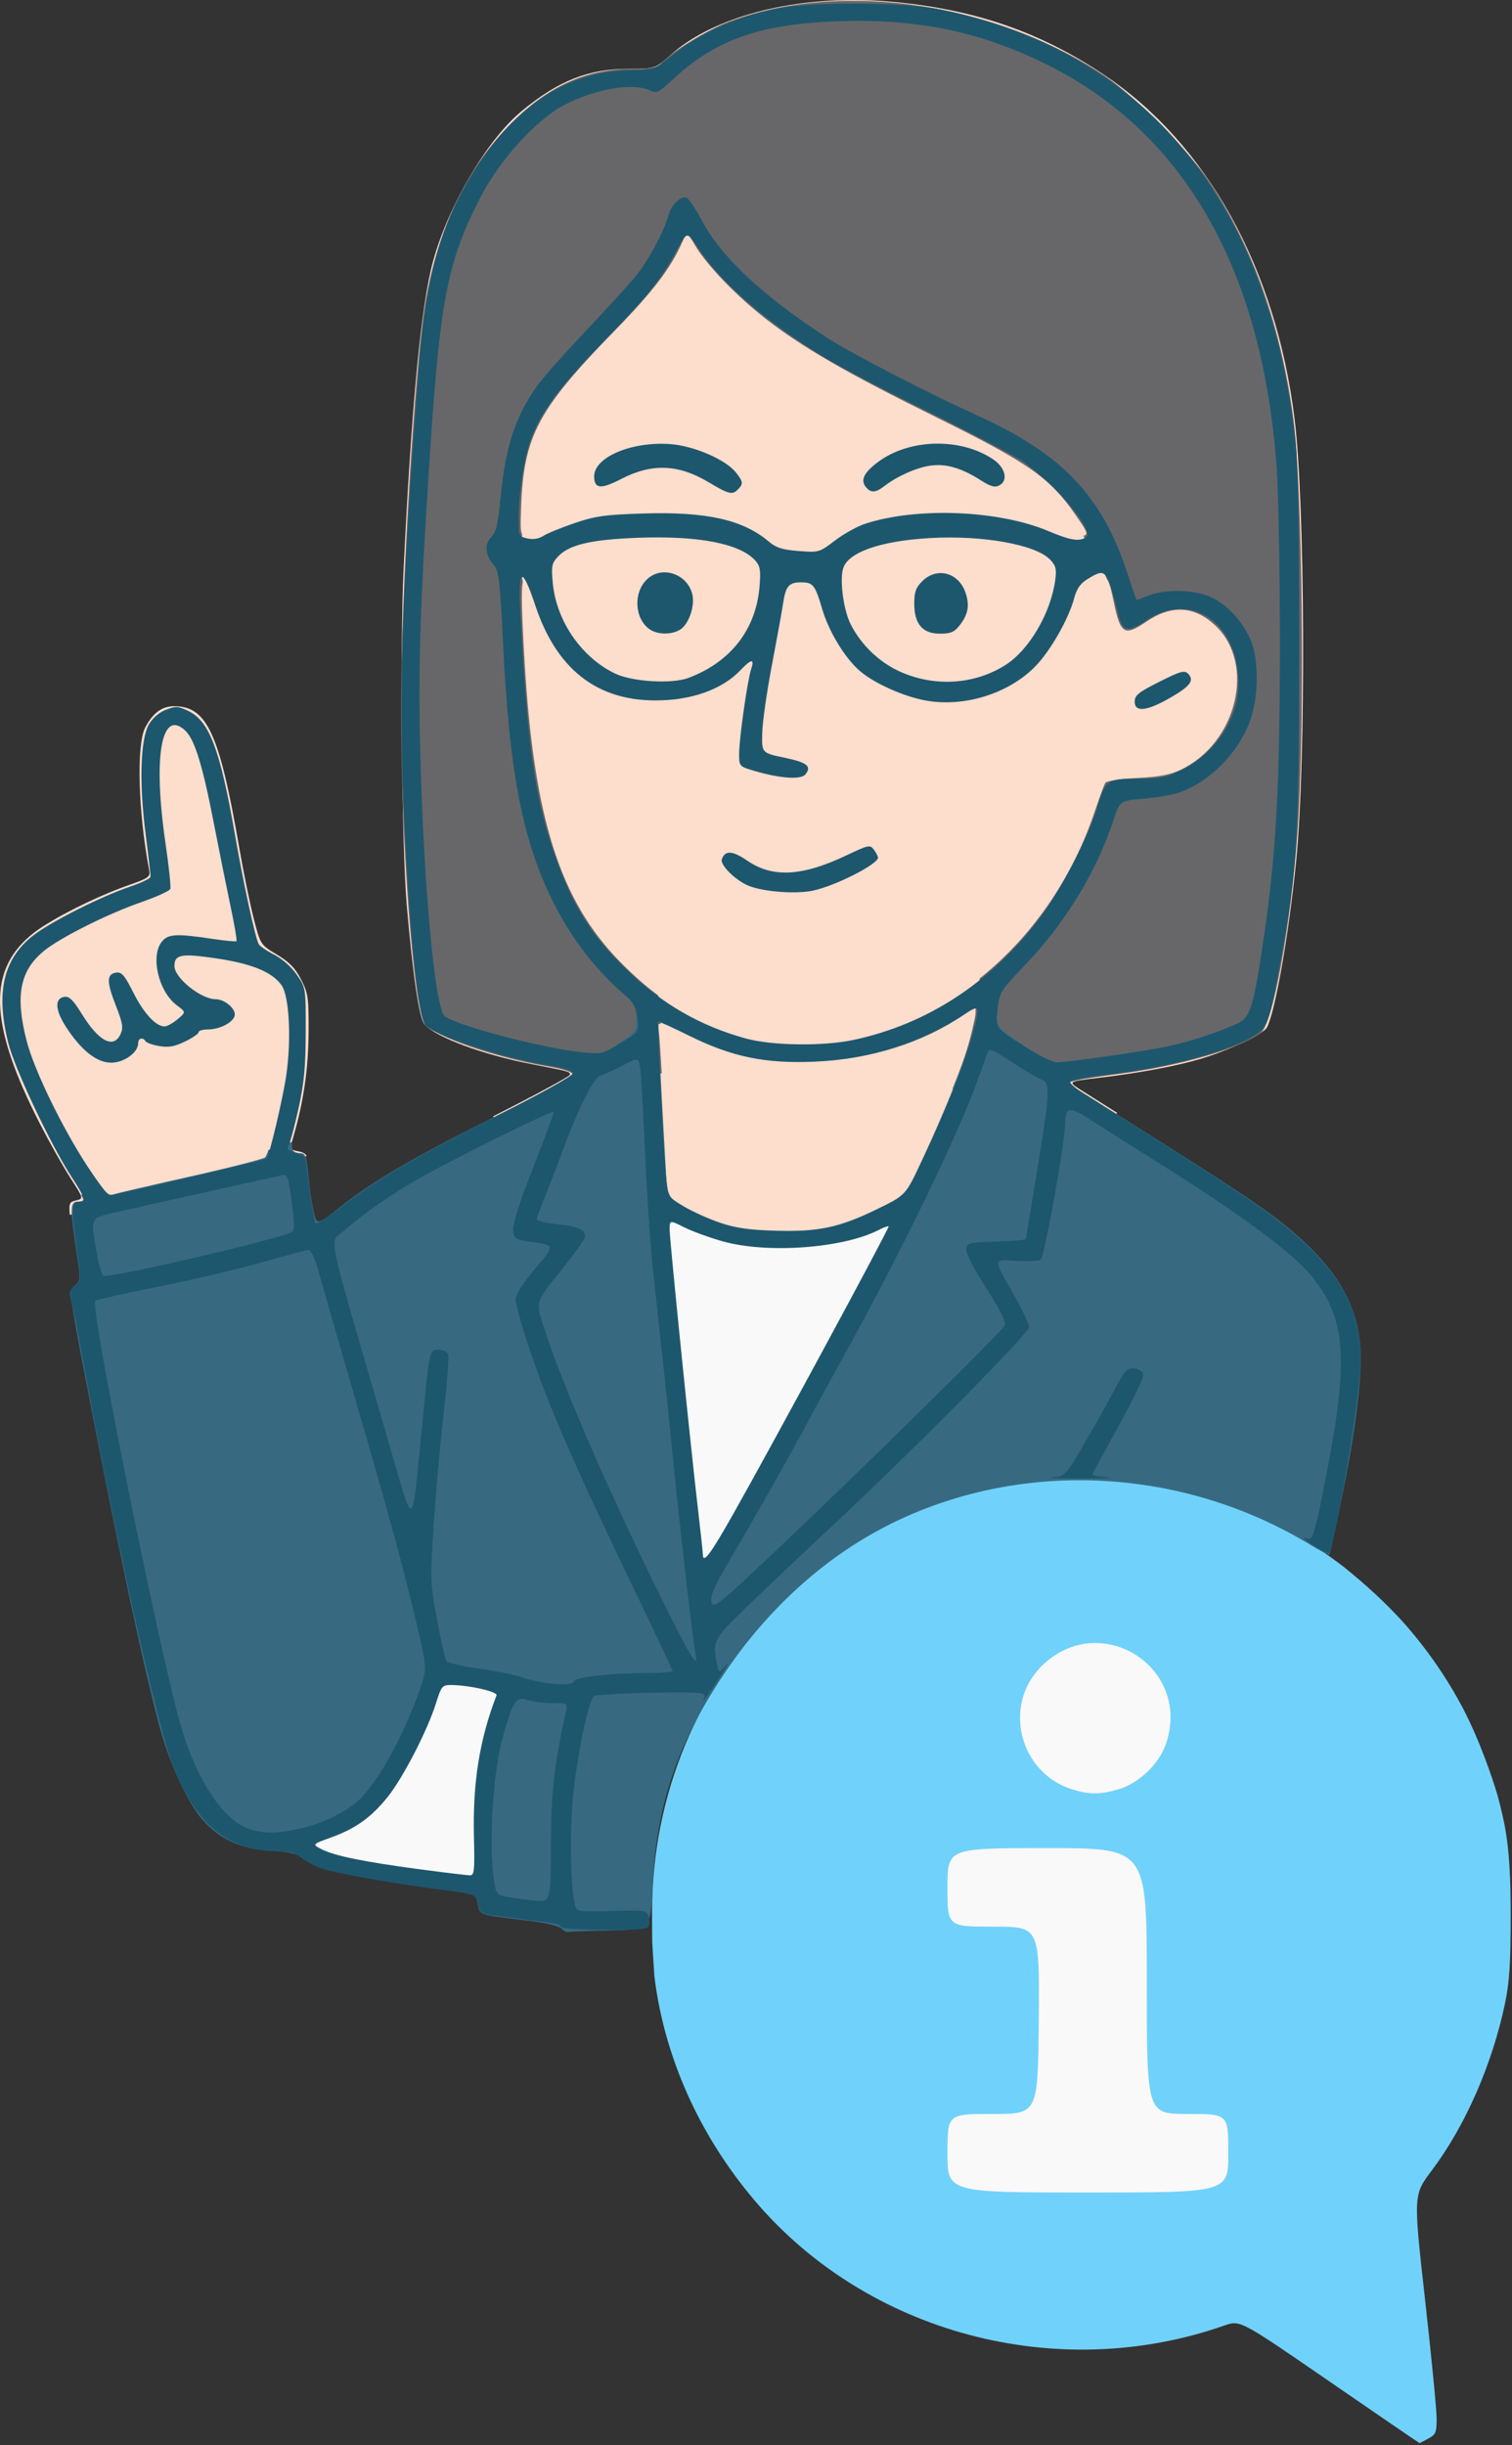
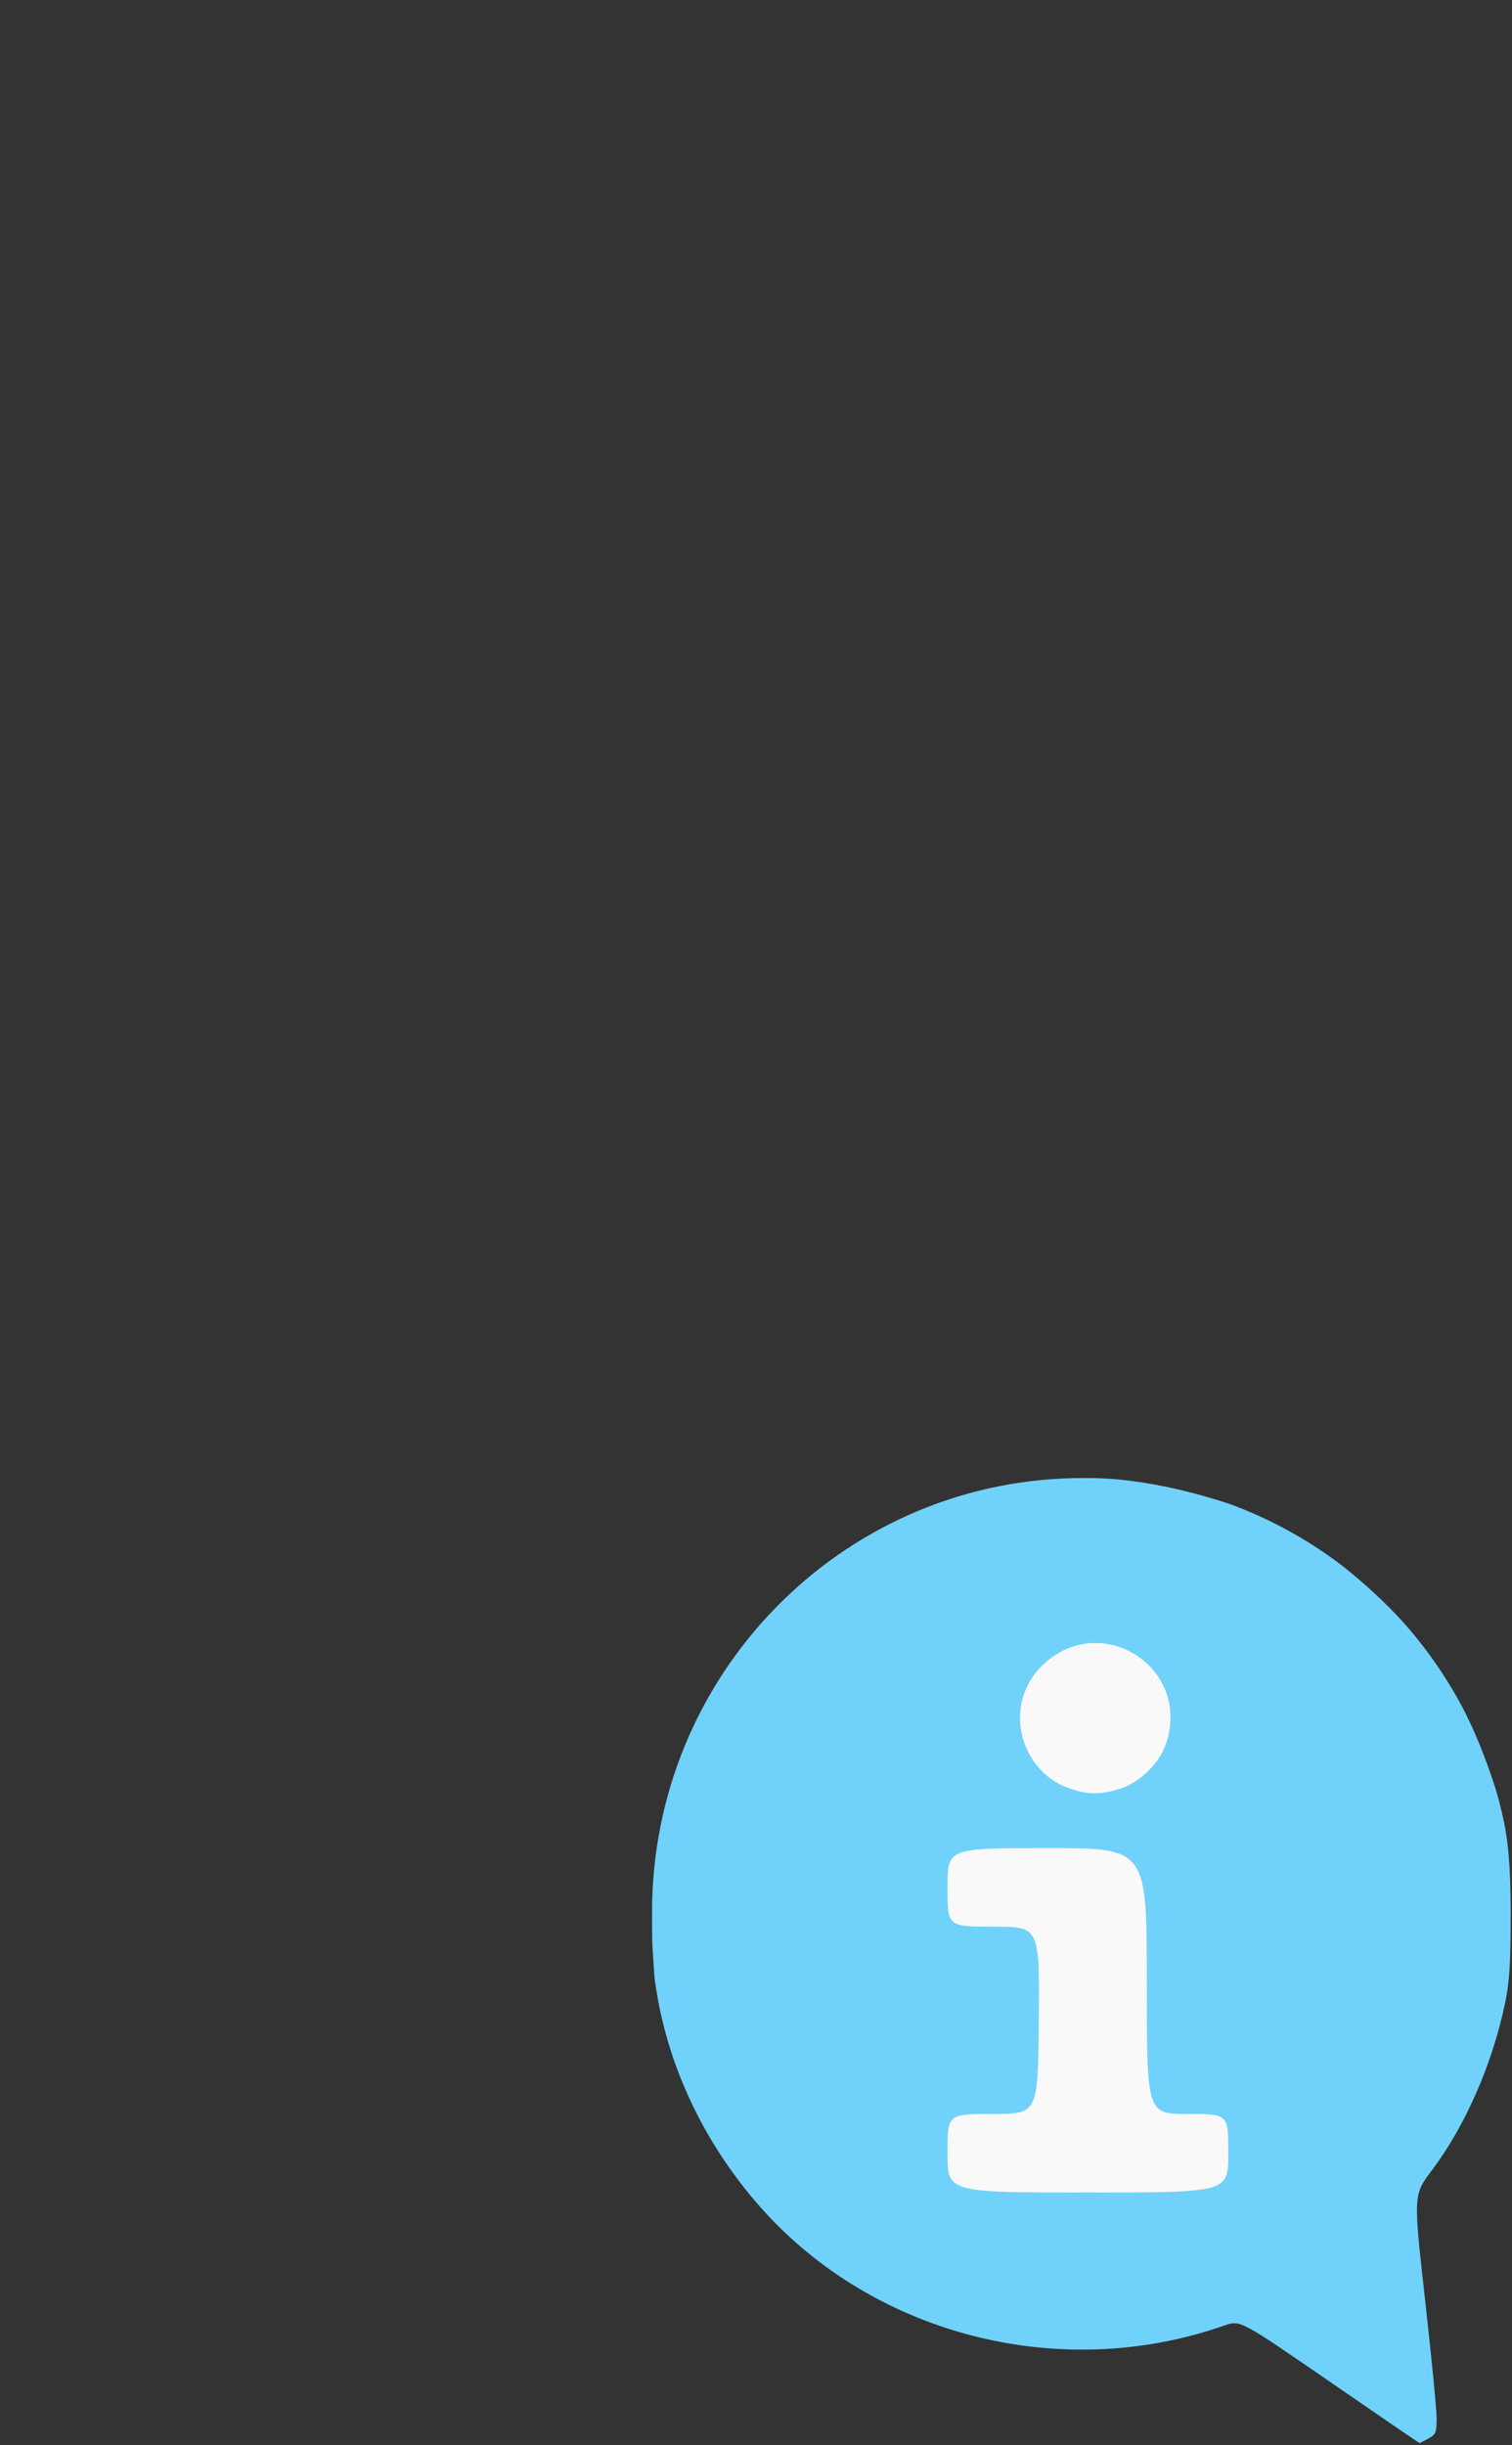
<svg xmlns="http://www.w3.org/2000/svg" xmlns:ns1="http://www.inkscape.org/namespaces/inkscape" xmlns:ns2="http://sodipodi.sourceforge.net/DTD/sodipodi-0.dtd" width="125.064" height="202.178" viewBox="0 0 125.064 202.178" version="1.1" id="svg1" ns1:version="1.4.2 (ebf0e940, 2025-05-08)" ns2:docname="business-woman-left.svg">
  <rect x="0" y="0" width="125.064" height="202.178" fill="#333333" stroke="none" />
  <ns2:namedview id="namedview1" pagecolor="#ffffff" bordercolor="#666666" borderopacity="1.0" ns1:showpageshadow="2" ns1:pageopacity="0.0" ns1:pagecheckerboard="0" ns1:deskcolor="#d1d1d1" ns1:document-units="px" ns1:zoom="3.5592834" ns1:cx="83.865196" ns1:cy="135.98243" ns1:window-width="2560" ns1:window-height="1387" ns1:window-x="0" ns1:window-y="25" ns1:window-maximized="0" ns1:current-layer="layer1" />
  <defs id="defs1" />
  <g ns1:label="Layer 1" ns1:groupmode="layer" id="layer1" transform="translate(-659,-614)">
-     <path id="path14" style="fill:#fdddcc;stroke-width:0.25" d="m 729.978,614.002 c 0.91,0.01 1.827,0.057 2.75,0.14 6.863,0.622 12.254,2.471 17.578,6.032 8.526,5.703 14.231,15.996 15.773,28.455 0.876,7.075 0.956,28.233 0.139,36.495 -0.6,6.066 -1.728,12.493 -2.426,13.828 -0.294,0.564 -3.179,1.922 -5.565,2.619 -2.055,0.601 -5.03,1.151 -8.452,1.561 -2.457,0.295 -2.457,0.295 -1.374,0.984 0.338,0.215 1.49,0.943 3.013,1.905 -3.111,2.485 -6.199,5.003 -9.427,7.335 -0.892,0.644 -1.788,1.287 -2.712,1.883 -0.764,0.492 -1.566,0.92 -2.349,1.38 -1.625,0.837 -3.336,1.462 -5.13,1.807 -0.281,0.054 -0.566,0.082 -0.849,0.125 -0.064,0.01 -0.129,0.017 -0.193,0.025 0.47,-0.86 0.797,-1.454 0.925,-1.68 0.749,-1.326 0.751,-1.326 -0.213,-0.921 -4.56,1.919 -11.517,1.812 -15.691,-0.242 -0.682,-0.336 -1.255,-0.588 -1.274,-0.56 -0.015,0.022 0.002,0.326 0.055,0.943 -0.12,-0.082 -0.238,-0.165 -0.357,-0.248 -1.983,-1.38 -3.967,-2.756 -5.985,-4.086 -2.089,-1.377 -5.543,-3.596 -7.591,-4.916 -0.312,-0.203 -0.596,-0.388 -0.855,-0.556 3.537,-1.789 6.381,-3.328 6.381,-3.454 0,-0.255 -0.066,-0.273 -3.247,-0.888 -3.975,-0.768 -7.833,-2.202 -8.783,-3.265 -0.441,-0.493 -0.966,-4.001 -1.471,-9.831 -0.423,-4.883 -0.579,-21.379 -0.263,-27.85 0.665,-13.643 1.435,-21.708 2.424,-25.378 1.228,-4.557 4.445,-10.04 7.285,-12.411 3.071,-2.564 5.566,-3.55 8.98,-3.55 2.123,0 2.123,9.1e-4 3.376,-1.126 3.26,-2.931 9.163,-4.625 15.531,-4.555 z m -56.603,58.39 c 2.745,-0.018 3.767,2.192 5.421,11.734 0.345,1.992 0.88,4.603 1.188,5.803 0.56,2.182 0.561,2.182 1.922,2.997 1.032,0.618 1.516,1.117 1.998,2.059 0.586,1.145 0.635,1.491 0.619,4.371 -0.017,2.995 -0.402,5.662 -1.229,8.535 -0.334,1.16 -0.334,1.158 0.394,1.304 0.386,0.077 0.588,0.187 0.673,0.394 -2.136,0.539 -1.261,0.325 -0.876,0.23 -0.346,0.086 -1.383,0.342 -3.881,0.962 -4.935,1.257 -9.848,2.605 -14.831,3.663 -0.111,-1.059 0.049,-1.074 0.527,-1.194 0.617,-0.155 0.619,-0.155 -0.466,-1.838 -0.597,-0.926 -1.72,-2.919 -2.496,-4.428 -4.301,-8.369 -4.434,-12.892 -0.466,-15.914 1.492,-1.136 5.085,-2.943 7.632,-3.836 1.839,-0.645 1.941,-0.719 1.825,-1.333 -0.908,-4.801 -1.055,-10.362 -0.31,-11.767 0.629,-1.186 1.373,-1.736 2.357,-1.743 z" />
    <path style="fill:#70d2fa;stroke-width:0.25" d="m 747.761,736.213 c 1.377,-0.019 2.772,-0.024 4.603,0.203 2.77,0.343 5.486,0.999 8.241,1.895 3.451,1.25 6.654,3.021 9.517,5.22 1.825,1.463 3.421,2.935 4.828,4.467 1.995,2.218 3.718,4.689 5.117,7.359 0.643,1.261 1.223,2.587 1.752,3.996 0.42,1.118 0.761,2.109 1.038,3.054 0.241,0.87 0.45,1.753 0.626,2.648 0.358,2.01 0.47,4.155 0.47,7.244 -3e-5,4.061 -0.098,5.586 -0.472,7.369 -1.055,5.027 -3.29,10.118 -6.045,13.775 -1.534,2.036 -1.533,2.036 -0.572,10.616 0.529,4.719 0.964,9.167 0.966,9.884 0.003,1.167 -0.068,1.343 -0.683,1.676 -0.378,0.205 -0.703,0.377 -0.722,0.382 -0.019,0.005 -3.368,-2.283 -7.441,-5.087 -7.405,-5.098 -7.406,-5.099 -8.707,-4.642 -13.819,4.849 -29.557,0.656 -38.88,-10.358 -4.571,-5.401 -7.45,-11.854 -8.268,-18.493 -0.08,-1.174 -0.139,-2.149 -0.181,-2.847 -0.01,-0.856 -0.014,-1.684 -0.014,-2.484 0,-19.551 15.521,-35.451 34.827,-35.875 z" id="path13" />
-     <path style="fill:#676769;stroke-width:0.25" d="m 730.749,614.088 c 6.788,0.231 13.925,2.372 19.606,6.163 2.441,1.629 7.024,6.261 8.707,8.799 3.593,5.42 5.939,12.065 6.924,19.608 0.758,5.806 0.955,25.347 0.343,34.095 -0.539,7.71 -2.034,15.895 -3.044,16.661 -1.638,1.242 -6.66,2.707 -11.427,3.335 -1.717,0.226 -3.454,0.487 -3.858,0.58 -0.427,0.098 -0.605,0.139 -0.439,0.308 -0.203,0.092 -0.382,0.184 -0.617,0.252 -0.228,0.066 -0.459,0.126 -0.695,0.156 -0.367,0.047 -0.739,0.049 -1.108,0.074 -0.567,-0.004 -1.135,-0.003 -1.702,-0.012 -2.152,-0.035 -3.398,-0.11 -5.663,-0.07 0.893,-2.169 1.345,-3.566 1.698,-5.122 0.18,-0.794 0.267,-1.188 0.209,-1.315 3.8e-4,-0.002 0.002,-0.004 0.002,-0.006 0.11,-0.899 0.23,-1.797 0.349,-2.695 4.219,-3.363 7.61,-8.127 9.513,-13.791 0.389,-1.158 0.784,-2.228 0.878,-2.381 0.097,-0.157 1.227,-0.331 2.613,-0.4 1.828,-0.091 2.738,-0.263 3.624,-0.683 4.686,-2.225 6.24,-8.815 2.822,-11.966 -1.725,-1.59 -3.594,-1.683 -5.661,-0.283 -1.834,1.243 -2.148,1.047 -2.711,-1.686 -0.204,-0.994 -0.358,-1.573 -0.574,-1.866 v -0.002 h -0.002 v -0.002 l -0.002,-0.002 v -0.002 c -0.038,-0.094 -0.072,-0.191 -0.113,-0.283 -0.236,-0.529 -0.527,-1.035 -0.804,-1.544 -0.32,-0.58 -0.656,-1.151 -1.009,-1.711 0.477,-0.098 0.28,-0.383 -0.671,-1.762 -2.089,-3.028 -3.852,-4.262 -11.441,-8.012 -7.478,-3.696 -11.16,-5.823 -14.206,-8.202 -2.398,-1.873 -4.855,-4.43 -5.796,-6.036 -0.336,-0.573 -0.503,-0.859 -0.642,-0.878 h -0.002 l -0.002,-0.002 h -0.002 -0.002 -0.002 c -10e-4,5e-5 -0.002,0 -0.004,0 -0.133,-0.003 -0.244,0.246 -0.459,0.726 -0.931,2.079 -2.419,4.02 -5.485,7.158 -6.426,6.576 -7.596,8.787 -7.794,14.721 -0.046,1.386 -0.06,1.912 0.09,2.15 -0.005,0.056 -0.009,0.118 -0.016,0.191 -0.008,0.146 -0.017,0.293 -0.023,0.439 -0.012,0.313 -0.009,0.46 -0.004,0.767 0.002,0.137 0.015,0.548 0.014,0.673 -9e-4,0.13 -0.008,0.258 -0.012,0.388 -0.004,0.126 -0.01,0.251 -0.012,0.377 -10e-4,0.116 -0.002,0.233 0.004,0.349 0.015,0.268 0.063,0.532 0.103,0.796 -0.146,0.533 -0.096,2.575 0.156,6.748 0.773,12.814 2.939,19.587 7.868,24.613 1.077,1.098 2.11,2.016 3.177,2.8 0.045,0.397 0.088,0.793 0.127,1.19 0.038,0.388 0.062,0.777 0.092,1.165 -0.288,-0.053 -0.252,0.144 -0.183,0.539 0.048,0.273 0.144,1.661 0.252,3.536 -0.146,0.057 -0.292,0.103 -0.447,0.107 -9.9e-4,4e-5 -0.003,10e-5 -0.004,0 -0.016,-0.003 -0.033,-0.017 -0.049,-0.023 -0.04,-0.016 -0.077,-0.037 -0.119,-0.045 -0.111,-0.02 -0.224,-0.025 -0.336,-0.037 -0.697,0.018 -1.392,0.074 -2.088,0.113 -0.934,0.052 -0.79,0.012 -1.729,0.109 -0.316,0.033 -0.629,0.078 -0.944,0.117 -0.828,0.124 -1.659,0.224 -2.492,0.301 0.51,-0.301 0.804,-0.51 0.806,-0.585 v -0.002 -0.002 l -0.002,-0.002 v -0.002 c -0.053,-0.158 -0.901,-0.422 -1.887,-0.587 -4.54,-0.76 -9.542,-2.497 -10.311,-3.581 -0.939,-1.322 -1.974,-15.035 -1.967,-26.075 0.006,-9.429 1.119,-28.059 1.994,-33.373 1.079,-6.546 3.623,-11.694 7.657,-15.492 2.903,-2.734 5.923,-3.991 9.591,-3.991 1.638,0 1.974,-0.075 2.383,-0.537 0.793,-0.895 3.74,-2.691 5.509,-3.356 3.432,-1.292 7.378,-1.84 11.451,-1.702 z" id="path12" />
-     <path style="fill:#376a81;stroke-width:0.25" d="m 711.557,697.442 c 0.607,0.438 1.314,0.925 1.842,1.239 0.019,0.012 0.039,0.024 0.059,0.035 -0.008,0.784 0.133,3.488 0.587,11.587 0.087,1.547 0.121,2.163 0.361,2.552 -0.022,0.162 -0.039,0.216 -0.053,0.394 -0.004,0.061 -0.01,0.124 -0.012,0.185 0.01,0.178 0.006,0.357 0.018,0.535 0.011,0.166 0.038,0.33 0.049,0.496 0.005,0.074 0.01,0.148 0.012,0.222 0.007,0.059 0.01,0.119 0.021,0.178 0.004,0.019 0.067,0.222 0.072,0.256 0.003,0.017 0.004,0.035 0.004,0.053 -0.002,8e-5 -0.004,-1.3e-4 -0.006,0 -0.021,10e-4 -0.036,0.007 -0.045,0.016 -0.128,0.128 1.226,14.031 2.223,22.826 0.3,2.645 0.619,4.808 0.706,4.808 0.198,0 4.391,-7.472 9.732,-17.342 2.225,-4.113 4.37,-8.055 4.767,-8.758 0.462,-0.819 0.627,-1.113 0.146,-1.038 0.229,-0.422 0.432,-0.827 0.73,-1.385 0.256,-0.481 0.514,-0.962 0.779,-1.438 0.553,-0.453 0.837,-1.059 1.626,-2.746 2.426,-5.187 4.086,-9.528 4.568,-11.941 0.055,-0.276 0.082,-0.476 0.072,-0.603 0.209,0.005 0.417,0.022 0.628,0.086 0.336,0.101 0.554,0.278 0.855,0.445 0.05,0.028 0.1,0.055 0.15,0.082 -10e-4,4e-5 -0.003,9e-5 -0.004,0 h -0.002 l -0.002,-0.002 -0.002,0.002 h -0.002 -0.002 -0.002 l -0.002,0.002 -0.002,0.002 h -0.002 v 0.002 0.002 l -0.002,0.002 v 0.002 0.002 0.002 0.002 0.002 l 0.002,0.002 v 0.002 l 0.002,0.002 c 0.002,0.002 0.005,0.007 0.008,0.01 l 0.002,0.002 c 0.014,0.011 0.029,0.024 0.043,0.035 0.015,0.662 0.316,0.873 1.532,1.723 0.889,0.621 1.942,1.298 2.342,1.505 0.299,0.155 0.577,0.282 0.714,0.33 0.639,0.445 1.299,0.858 1.977,1.243 0.158,0.099 0.217,0.136 0.252,0.158 10e-4,6.4e-4 0.007,0.003 0.008,0.004 0.006,0.003 0.021,0.009 0.057,0.029 -0.168,0.03 -0.297,0.057 -0.377,0.076 -0.749,0.183 -0.749,0.183 -0.125,0.578 0.343,0.217 3.603,2.272 7.244,4.568 8.103,5.11 10.052,6.495 12.38,8.795 2.542,2.512 3.854,5.146 4.039,8.118 0.16,2.56 -0.389,6.934 -1.604,12.819 -0.482,2.335 -0.915,4.287 -0.962,4.336 l -0.002,0.002 -0.002,0.002 h -0.002 c -0.095,0.016 -0.786,-0.343 -1.577,-0.823 -10.454,-6.35 -23.559,-7.082 -34.312,-1.916 -5.576,2.679 -10.522,7.096 -14.286,12.762 -3.826,5.759 -5.516,10.862 -5.809,17.541 -0.151,3.428 -0.15,3.428 -3.548,3.505 -1.869,0.042 -3.445,0.101 -3.503,0.131 l -0.002,0.002 h -0.002 -0.002 c -0.07,0.014 -0.289,-0.117 -0.498,-0.306 -0.223,-0.201 -1.388,-0.478 -2.642,-0.626 -4.217,-0.5 -4.085,-0.457 -4.258,-1.378 -0.073,-0.388 -0.12,-0.596 -0.32,-0.724 -10e-4,-0.009 -0.003,-0.018 -0.004,-0.027 -10e-4,-0.011 -0.003,-0.022 -0.004,-0.033 -4.7e-4,-0.012 0.002,-0.025 0.002,-0.037 0,-0.012 -2.4e-4,-0.023 -0.002,-0.035 -0.003,-0.022 -0.009,-0.044 -0.014,-0.066 -0.002,-0.01 -0.004,-0.022 -0.006,-0.031 -0.002,-0.013 -0.006,-0.022 -0.004,-0.035 v -0.002 -0.002 c 0.002,-0.006 0.004,-0.015 0.006,-0.021 l 0.002,-0.002 c 0,-0.043 1.8e-4,-0.086 0,-0.129 0,-0.051 -1.1e-4,-0.1 0,-0.15 0,-0.045 1.2e-4,-0.091 0,-0.137 4.2e-4,-0.043 -0.002,-0.087 0,-0.131 0,-0.037 10e-4,-0.072 -0.002,-0.109 -10e-4,-0.01 -0.003,-0.021 -0.004,-0.031 -9e-5,-0.009 1.3e-4,-0.018 0,-0.027 v -0.002 -0.002 c 0.001,-0.007 0.003,-0.013 0.004,-0.019 -0.002,-0.005 -0.003,-0.01 -0.004,-0.014 -0.003,-0.159 -0.008,-0.316 -0.012,-0.474 -0.024,-0.423 -0.019,-0.557 -0.076,-0.907 0.158,-0.512 0.068,-1.387 0.068,-2.783 10e-4,-4.026 0.4,-6.945 1.323,-9.689 0.347,-1.03 0.603,-1.901 0.57,-1.936 -0.219,-0.224 -4.163,-0.599 -4.357,-0.416 l -0.004,0.002 c -0.11,0.125 -0.456,0.957 -0.769,1.85 -0.897,2.559 -2.64,5.753 -4.119,7.546 -1.069,1.296 -1.741,1.839 -3.155,2.547 -0.988,0.494 -1.947,0.898 -2.135,0.898 -0.189,0 -0.294,0.043 -0.326,0.113 0,0 -0.004,10e-4 -0.006,0.002 h -0.002 c -0.313,0.083 -0.606,0.229 -0.894,0.375 -0.376,0.191 -0.607,0.319 -0.939,0.503 -0.422,-0.153 -1.064,-0.241 -2.055,-0.295 -2.374,-0.129 -4.127,-0.94 -5.546,-2.564 -1.139,-1.304 -2.604,-4.414 -3.415,-7.251 -1.209,-4.231 -3.48,-14.838 -6.133,-28.637 -1.499,-7.798 -1.503,-7.833 -1.003,-8.249 0.49,-0.407 0.493,-0.479 0.125,-2.933 -0.519,-3.454 -0.502,-4.018 0.121,-4.018 0.258,0 0.474,-0.055 0.5,-0.121 v -0.002 -0.002 c 1.1e-4,-10e-4 0,-0.005 0,-0.006 0,-0.026 -0.081,-0.183 -0.219,-0.431 0.594,-0.179 1.183,-0.37 1.782,-0.531 0.465,0.576 0.697,0.605 1.067,0.451 0.137,-0.057 2.924,-0.707 6.194,-1.442 3.269,-0.735 6.052,-1.445 6.184,-1.577 0.066,-0.066 0.16,-0.286 0.271,-0.615 0.125,-0.038 0.248,-0.076 0.373,-0.115 0.59,-0.186 1.06,-0.352 1.596,-0.572 -0.086,0.827 0.146,0.956 0.763,0.962 0.314,0.003 0.435,0.384 0.562,1.747 0.089,0.958 0.283,2.3 0.429,2.984 0.267,1.243 0.267,1.242 2.25,-0.326 2.745,-2.17 6.083,-4.108 13.154,-7.636 3.449,-1.721 6.057,-3.167 6.057,-3.36 0,-0.169 -0.273,-0.31 -0.814,-0.42 0.905,-0.382 1.813,-0.772 2.662,-1.268 0.641,0.015 0.991,-0.175 1.994,-0.841 1.342,-0.891 1.411,-0.988 1.411,-1.987 0,-0.341 -0.015,-0.584 -0.086,-0.8 z" id="path46" />
-     <path id="path10" style="fill:#1d576e;stroke-width:0.25" d="m 712.697,772.736 c -0.094,-0.812 -0.094,-0.812 -3.041,-0.735 -2.91,0.076 -2.949,0.069 -3.094,-0.508 -0.368,-1.467 -0.454,-5.599 -0.181,-8.724 0.287,-3.284 1.258,-8.047 1.74,-8.529 0.225,-0.225 8.328,-0.428 8.953,-0.224 0.171,0.056 0.249,0.202 0.173,0.325 -0.076,0.123 -0.092,0.224 -0.035,0.224 0.057,0 0.631,-0.815 1.276,-1.811 0.645,-0.996 0.902,-1.492 0.572,-1.102 -0.601,0.709 -0.601,0.709 -0.761,-0.094 -0.377,-1.883 -0.303,-2.021 2.527,-4.759 1.478,-1.43 4.372,-4.168 6.432,-6.085 6.975,-6.493 16.858,-16.456 16.858,-16.995 0,-0.28 -0.663,-1.657 -1.474,-3.06 -1.474,-2.551 -1.474,-2.551 0.312,-2.417 0.982,0.074 1.94,0.028 2.127,-0.101 0.311,-0.214 1.997,-9.596 2.028,-11.284 0.025,-1.349 0.345,-1.396 2.04,-0.3 0.872,0.564 3.328,2.116 5.457,3.449 6.946,4.35 11.267,7.534 12.858,9.475 2.807,3.425 3.098,6.746 1.379,15.726 -1.032,5.391 -1.247,6.174 -1.657,6.017 -0.602,-0.231 -0.368,0.019 0.646,0.69 0.543,0.359 1.039,0.569 1.102,0.467 0.502,-0.812 2.279,-11.196 2.552,-14.916 0.295,-4.01 -0.904,-7.051 -3.977,-10.089 -2.323,-2.296 -4.513,-3.872 -11.655,-8.388 -3.228,-2.042 -6.474,-4.094 -7.214,-4.562 -0.739,-0.468 -1.245,-0.936 -1.124,-1.04 0.121,-0.105 1.4,-0.328 2.842,-0.496 5.345,-0.624 10.541,-2.018 12.537,-3.363 0.959,-0.646 1.149,-1.222 2.043,-6.174 1.374,-7.612 1.522,-10.116 1.525,-25.71 0.002,-10.05 -0.094,-15.225 -0.318,-17.235 -2.215,-19.836 -12.428,-32.211 -29.409,-35.634 -3.083,-0.621 -10.896,-0.641 -13.621,-0.035 -3.64,0.81 -6.19,1.972 -8.681,3.958 -1.314,1.047 -1.355,1.06 -3.497,1.114 -4.906,0.122 -9.156,2.831 -12.478,7.952 -2.891,4.458 -4.213,8.948 -4.789,16.276 -1.349,17.153 -1.697,26.874 -1.299,36.284 0.407,9.628 1.193,17.703 1.795,18.428 0.722,0.87 6.508,2.757 10.356,3.378 1.229,0.198 1.875,0.416 1.875,0.631 0,0.181 -2.931,1.811 -6.513,3.623 -6.989,3.536 -9.736,5.146 -12.768,7.484 -1.057,0.815 -1.969,1.398 -2.027,1.296 -0.1,-0.176 -0.581,-3.309 -0.756,-4.921 -0.064,-0.593 -0.237,-0.779 -0.877,-0.945 -0.652,-0.169 -0.755,-0.284 -0.567,-0.635 0.126,-0.236 0.49,-1.609 0.809,-3.052 0.457,-2.07 0.581,-3.394 0.587,-6.284 0.007,-3.662 0.007,-3.662 -0.745,-4.746 -0.441,-0.634 -1.213,-1.317 -1.863,-1.646 -0.611,-0.309 -1.186,-0.702 -1.278,-0.874 -0.299,-0.557 -1.253,-4.958 -1.99,-9.18 -1.204,-6.9 -2.089,-9.241 -3.81,-10.082 -0.853,-0.417 -1.047,-0.429 -1.863,-0.118 -0.563,0.214 -1.103,0.676 -1.414,1.208 -0.713,1.22 -0.823,4.877 -0.275,9.086 0.235,1.803 0.414,3.39 0.399,3.527 -0.015,0.137 -0.784,0.504 -1.708,0.816 -2.334,0.786 -6.43,2.843 -7.924,3.98 -2.533,1.926 -3.195,4.725 -2.123,8.965 0.537,2.124 3.51,8.408 5.223,11.039 1.114,1.711 1.22,2.052 0.639,2.052 -0.632,0 -0.67,0.564 -0.244,3.647 0.408,2.947 0.408,2.947 -0.139,3.359 -0.485,0.366 -0.517,0.508 -0.278,1.262 0.148,0.467 0.621,2.816 1.051,5.22 2.294,12.831 5.873,29.04 7.242,32.799 1.836,5.039 4.614,7.416 8.668,7.416 1.032,0 1.538,0.14 2.146,0.594 0.437,0.326 1.189,0.715 1.669,0.863 1.344,0.414 5.76,1.199 9.424,1.675 3.304,0.429 3.304,0.429 3.456,1.239 0.152,0.81 0.152,0.81 2.441,1.098 1.259,0.158 2.766,0.349 3.35,0.422 0.584,0.074 1.062,0.24 1.062,0.369 0,0.136 1.56,0.234 3.697,0.234 3.697,0 3.697,0 3.602,-0.812 z m -11.795,-1.914 c -0.851,-0.165 -0.88,-0.208 -1.077,-1.657 -0.381,-2.792 -0.04,-8.467 0.672,-11.202 0.354,-1.359 0.813,-2.729 1.019,-3.044 0.328,-0.501 0.478,-0.543 1.19,-0.339 0.448,0.129 1.363,0.234 2.032,0.234 1.198,0 1.215,0.011 1.067,0.687 -0.98,4.481 -1.224,6.667 -1.241,11.111 -0.018,4.68 -0.018,4.68 -1.403,4.529 -0.762,-0.083 -1.779,-0.227 -2.26,-0.32 z m -21.106,-5.542 c -2.122,-0.579 -4.299,-3.676 -5.694,-8.098 -1.612,-5.113 -7.698,-35.162 -7.216,-35.629 0.094,-0.091 2.475,-0.625 5.292,-1.187 2.816,-0.562 6.675,-1.471 8.576,-2.02 1.9,-0.549 3.6,-0.999 3.776,-0.999 0.181,0 0.509,0.68 0.752,1.561 0.237,0.859 1.476,5.158 2.753,9.554 3.201,11.018 4.037,14.058 5.255,19.108 1.054,4.371 1.054,4.371 0.436,6.12 -1.497,4.233 -3.768,8.203 -5.408,9.451 -1.257,0.957 -2.863,1.686 -4.498,2.042 -1.924,0.419 -2.769,0.439 -4.024,0.097 z m 22.407,-12.595 c -0.59,-0.205 -2.207,-0.532 -3.595,-0.726 -1.388,-0.194 -2.599,-0.476 -2.692,-0.626 -0.093,-0.151 -0.434,-1.67 -0.757,-3.377 -0.565,-2.986 -0.577,-3.277 -0.301,-7.676 0.158,-2.515 0.527,-6.678 0.821,-9.251 0.294,-2.573 0.469,-4.849 0.388,-5.058 -0.08,-0.209 -0.428,-0.38 -0.774,-0.38 -0.782,0 -0.743,-0.177 -1.393,6.369 -0.884,8.905 -0.567,8.793 -2.837,0.999 -5.24,-17.991 -4.844,-16.107 -3.617,-17.184 1.739,-1.527 3.982,-3.079 6.498,-4.497 2.728,-1.537 10.721,-5.487 10.847,-5.36 0.048,0.048 -0.702,2.094 -1.665,4.548 -1.144,2.913 -1.726,4.729 -1.676,5.234 0.073,0.752 0.122,0.78 1.756,1.023 1.681,0.25 1.681,0.25 0.062,2.171 -1.084,1.287 -1.618,2.136 -1.618,2.571 0,0.357 0.496,2.134 1.102,3.949 1.632,4.886 3.739,9.718 8.915,20.45 1.634,3.389 2.971,6.227 2.971,6.307 0,0.08 -0.984,0.153 -2.186,0.161 -3.288,0.023 -5.882,0.333 -6.01,0.717 -0.137,0.41 -2.633,0.196 -4.242,-0.364 z m 11.128,-7.3 c -4.495,-9.195 -7.934,-17.188 -9.448,-21.959 -0.568,-1.789 -0.568,-1.789 1.473,-4.323 1.122,-1.394 2.04,-2.682 2.04,-2.864 0,-0.579 -0.583,-0.837 -2.31,-1.02 -0.927,-0.098 -1.686,-0.28 -1.686,-0.404 0,-0.124 0.289,-0.926 0.642,-1.782 0.353,-0.856 1.014,-2.568 1.469,-3.804 1.351,-3.675 2.607,-6.159 3.192,-6.312 0.285,-0.075 1.112,-0.452 1.838,-0.839 1.319,-0.704 1.319,-0.704 1.447,0.601 0.071,0.718 0.248,3.946 0.393,7.175 0.146,3.228 0.436,7.443 0.646,9.367 0.21,1.923 0.549,5.014 0.754,6.869 0.205,1.855 0.538,5.058 0.742,7.119 0.648,6.574 1.781,16.485 2.006,17.547 0.319,1.507 -0.545,0.056 -3.198,-5.37 z m 6.159,-2.616 c 2.135,-3.626 4.87,-8.472 6.453,-11.434 0.624,-1.168 2.005,-3.697 3.068,-5.62 4.479,-8.099 9.21,-17.846 10.79,-22.23 0.346,-0.962 0.725,-2.001 0.841,-2.31 0.208,-0.552 0.242,-0.541 2.103,0.674 1.041,0.679 2.111,1.305 2.379,1.39 0.774,0.246 0.732,1.084 -0.403,7.906 -0.472,2.839 -0.858,5.224 -0.858,5.299 0,0.075 -1.096,0.169 -2.435,0.208 -2.272,0.067 -2.44,0.107 -2.512,0.606 -0.047,0.327 0.596,1.585 1.658,3.247 1.194,1.868 1.671,2.83 1.534,3.088 -0.288,0.539 -11.345,11.429 -18.222,17.946 -5.51,5.222 -5.875,5.521 -6.034,4.928 -0.134,-0.502 0.199,-1.254 1.637,-3.697 z m -52.465,-25.064 c -0.558,-3.181 -0.675,-2.968 1.967,-3.567 2.034,-0.461 11.942,-2.666 13.316,-2.964 0.474,-0.103 0.538,0.069 0.822,2.198 0.234,1.755 0.238,2.353 0.017,2.489 -0.883,0.546 -14.841,3.797 -15.579,3.629 -0.131,-0.03 -0.375,-0.834 -0.542,-1.786 z m 51.532,-2.61 c -0.936,-0.317 -2.285,-0.924 -2.997,-1.349 -1.295,-0.773 -1.295,-0.773 -1.462,-2.395 -0.197,-1.914 -0.743,-12.784 -0.647,-12.88 0.036,-0.036 1.19,0.489 2.563,1.168 3.544,1.751 6.265,2.313 10.365,2.141 4.589,-0.193 8.898,-1.549 12.371,-3.893 1.334,-0.9 1.367,-0.79 0.602,1.973 -0.609,2.198 -2.141,5.995 -4.051,10.04 -1.377,2.917 -1.377,2.917 -3.744,4.068 -3.146,1.531 -4.851,1.892 -8.426,1.788 -2.173,-0.063 -3.287,-0.224 -4.575,-0.66 z m -52.336,-4.68 c -2.145,-3.294 -4.422,-8.003 -5.032,-10.404 -0.939,-3.698 -0.543,-5.745 1.427,-7.374 1.317,-1.089 5.247,-3.062 8.023,-4.029 1.283,-0.447 2.385,-0.946 2.447,-1.109 0.062,-0.163 -0.116,-1.859 -0.396,-3.77 -1.051,-7.157 -0.348,-11.183 1.628,-9.327 0.787,0.739 1.439,2.858 2.381,7.727 0.412,2.129 1.022,5.157 1.355,6.729 0.334,1.571 0.563,2.901 0.509,2.955 -0.054,0.054 -0.923,-0.026 -1.93,-0.178 -3.04,-0.459 -3.722,-0.423 -4.244,0.222 -0.969,1.196 -0.271,4.146 1.245,5.268 0.753,0.557 0.753,0.557 0.05,1.149 -0.387,0.326 -0.869,0.592 -1.071,0.592 -0.721,0 -1.717,-1.077 -2.579,-2.789 -0.727,-1.444 -0.968,-1.725 -1.424,-1.66 -0.796,0.114 -0.804,0.745 -0.034,2.708 0.57,1.453 0.636,1.847 0.4,2.366 -0.572,1.256 -1.798,0.627 -3.199,-1.642 -0.715,-1.158 -1.048,-1.487 -1.448,-1.43 -0.817,0.117 -0.776,1.074 0.104,2.445 1.258,1.961 2.56,2.999 3.76,2.999 1.071,0 2.236,-0.84 2.236,-1.612 0,-0.422 0.386,-0.522 0.611,-0.158 0.077,0.125 0.59,0.304 1.139,0.397 0.764,0.129 1.262,0.041 2.122,-0.375 0.618,-0.299 1.124,-0.646 1.124,-0.771 0,-0.125 0.343,-0.228 0.762,-0.228 1.053,0 2.236,-0.657 2.236,-1.241 0,-0.545 -0.886,-1.257 -1.564,-1.257 -1.24,0 -3.431,-1.757 -3.431,-2.751 0,-0.95 0.566,-1.055 3.42,-0.634 2.977,0.44 4.635,1.116 5.435,2.216 0.646,0.888 0.832,4.474 0.391,7.497 -0.276,1.887 -1.403,6.646 -1.628,6.87 -0.094,0.094 -12.462,2.961 -12.987,3.01 -0.137,0.013 -0.963,-1.072 -1.834,-2.41 z m 77.363,-9.989 c -2.243,-1.436 -2.243,-1.436 -2.075,-2.935 0.165,-1.467 0.214,-1.546 2.343,-3.774 3.269,-3.421 5.861,-7.673 7.232,-11.864 0.54,-1.651 0.54,-1.651 2.51,-1.815 1.084,-0.09 2.43,-0.326 2.991,-0.525 2.461,-0.868 4.776,-3.199 5.775,-5.813 0.758,-1.985 0.791,-5.215 0.07,-6.82 -0.697,-1.552 -1.888,-2.846 -3.203,-3.483 -1.346,-0.652 -3.87,-0.718 -5.257,-0.139 -0.518,0.216 -0.959,0.364 -0.981,0.328 -0.021,-0.036 -0.353,-1.021 -0.737,-2.189 -2.113,-6.425 -5.372,-9.848 -12.42,-13.048 -4.101,-1.862 -10.33,-5.08 -12.33,-6.371 -5.332,-3.441 -8.856,-6.724 -10.428,-9.718 -0.515,-0.98 -1.104,-1.847 -1.31,-1.926 -0.456,-0.175 -1.277,0.66 -1.493,1.519 -0.299,1.19 -1.689,3.769 -2.684,4.979 -0.548,0.666 -2.418,2.715 -4.156,4.553 -1.738,1.839 -3.529,3.859 -3.98,4.489 -1.831,2.559 -2.656,5.077 -3.057,9.337 -0.205,2.178 -0.354,2.798 -0.771,3.215 -0.588,0.588 -0.487,1.506 0.256,2.346 0.377,0.426 0.485,1.38 0.734,6.494 0.522,10.718 1.632,16.365 4.225,21.481 1.508,2.976 3.591,5.634 6.005,7.665 0.522,0.439 0.757,0.909 0.871,1.746 0.157,1.145 0.157,1.145 -1.36,2.081 -1.472,0.908 -1.565,0.931 -3.176,0.767 -3.242,-0.33 -10.286,-2.171 -11.386,-2.975 -0.82,-0.599 -1.768,-10.947 -2.042,-22.291 -0.162,-6.691 0.018,-12.125 0.787,-23.835 0.867,-13.204 1.468,-16.289 4.205,-21.593 1.58,-3.063 4.563,-6.365 6.85,-7.584 2.559,-1.364 5.707,-1.918 7.154,-1.258 0.577,0.263 0.738,0.189 1.862,-0.862 3.54,-3.311 7.254,-4.629 13.668,-4.85 6.456,-0.222 11.52,0.79 16.907,3.38 11.646,5.599 18.232,16.979 19.414,33.541 0.151,2.116 0.272,8.737 0.269,14.713 -0.006,11.482 -0.311,17.111 -1.291,23.854 -0.858,5.901 -1.15,6.888 -2.183,7.361 -1.599,0.732 -3.808,1.464 -5.64,1.87 -1.829,0.405 -8.022,1.307 -9.347,1.362 -0.318,0.013 -1.588,-0.623 -2.822,-1.412 z m -22.912,-0.568 c -3.808,-1.055 -6.942,-2.868 -9.863,-5.705 -2.906,-2.822 -4.436,-5.255 -5.88,-9.351 -1.703,-4.829 -2.333,-9.262 -2.896,-20.367 -0.179,-3.53 0.159,-3.623 1.255,-0.345 1.739,5.202 5.037,7.809 9.895,7.823 2.98,0.009 5.541,-0.898 7.062,-2.499 0.907,-0.955 1.183,-0.981 0.886,-0.086 -0.311,0.938 -0.995,5.761 -0.995,7.016 0,1.005 0.018,1.025 1.223,1.383 2.117,0.629 3.876,0.758 4.247,0.312 0.564,-0.679 0.165,-1 -1.74,-1.397 -1.856,-0.387 -1.856,-0.387 -1.821,-2.008 0.019,-0.892 0.378,-3.42 0.797,-5.618 0.419,-2.198 0.838,-4.502 0.93,-5.12 0.214,-1.434 0.481,-1.748 1.485,-1.748 0.999,0 1.164,0.209 1.757,2.228 0.546,1.86 1.908,4.086 3.133,5.122 1.219,1.031 3.643,2.108 5.467,2.429 3.142,0.553 6.755,-0.563 8.961,-2.769 1.267,-1.267 2.81,-3.955 3.277,-5.71 0.206,-0.773 0.509,-1.209 1.085,-1.56 1.551,-0.946 1.595,-0.895 2.585,2.982 0.348,1.365 0.783,1.446 2.301,0.424 3.748,-2.522 7.711,0.29 7.606,5.396 -0.058,2.796 -1.916,5.577 -4.635,6.935 -1.341,0.67 -1.771,0.758 -3.687,0.758 -2.538,0 -2.671,0.094 -3.345,2.373 -0.715,2.417 -3.006,6.826 -4.748,9.136 -4.01,5.318 -9.287,8.777 -15.385,10.084 -2.531,0.543 -6.771,0.487 -8.954,-0.118 z m 5.585,-12.222 c 1.858,-0.398 5.367,-2.182 5.367,-2.728 0,-0.102 -0.151,-0.392 -0.336,-0.645 -0.321,-0.439 -0.424,-0.419 -2.252,0.449 -3.713,1.763 -6.136,1.888 -8.258,0.428 -1.195,-0.822 -1.821,-0.849 -2.075,-0.089 -0.157,0.472 1.156,1.76 2.232,2.191 1.246,0.499 3.914,0.696 5.322,0.395 z m 29.521,-15.935 c 1.672,-0.958 2.04,-1.451 1.491,-2 -0.3,-0.3 -0.639,-0.205 -2.382,0.672 -1.725,0.867 -2.032,1.116 -2.032,1.643 0,0.896 0.997,0.789 2.923,-0.315 z m -22.342,-2.174 c -1.715,-0.773 -3.199,-2.196 -4.07,-3.903 -0.575,-1.126 -0.912,-3.503 -0.648,-4.558 0.344,-1.369 3.009,-2.329 7.152,-2.576 4.373,-0.26 8.816,0.533 9.991,1.783 0.479,0.51 0.547,0.783 0.42,1.705 -0.374,2.731 -2.167,5.776 -4.13,7.015 -2.568,1.621 -5.857,1.822 -8.715,0.534 z m 4.92,-3.799 c 0.72,-0.915 0.861,-1.651 0.517,-2.693 -0.562,-1.702 -2.375,-2.196 -3.592,-0.979 -0.526,0.526 -0.659,0.897 -0.659,1.84 0,1.695 0.682,2.497 2.123,2.497 0.88,0 1.187,-0.127 1.611,-0.665 z m -28.491,3.958 c -2.794,-1.352 -4.862,-4.372 -5.147,-7.513 -0.125,-1.378 -0.078,-1.609 0.443,-2.163 0.913,-0.972 2.73,-1.4 6.556,-1.545 5.064,-0.191 8.507,0.476 9.764,1.892 0.392,0.441 0.45,0.8 0.345,2.112 -0.287,3.573 -2.388,6.276 -5.898,7.586 -1.377,0.514 -4.65,0.314 -6.063,-0.37 z m 5.45,-3.669 c 0.679,-0.475 1.161,-1.908 0.956,-2.841 -0.378,-1.72 -2.505,-2.452 -3.743,-1.289 -1.162,1.092 -1.055,3.258 0.205,4.141 0.673,0.471 1.902,0.466 2.583,-0.011 z m 7.275,-7.241 c -2.159,-1.816 -5.164,-2.485 -10.421,-2.319 -3.127,0.099 -3.934,0.212 -5.647,0.795 -1.099,0.374 -2.258,0.849 -2.576,1.055 -0.372,0.241 -0.84,0.317 -1.311,0.214 -0.709,-0.156 -0.733,-0.209 -0.733,-1.622 0,-2.127 0.465,-5.133 1.026,-6.633 0.839,-2.241 2.385,-4.304 6.087,-8.122 3.684,-3.798 4.676,-5.044 6.027,-7.564 0.785,-1.464 0.785,-1.464 1.753,-0.004 1.941,2.925 5.665,6.119 10.631,9.118 1.142,0.69 4.999,2.694 8.571,4.455 3.572,1.76 7.049,3.602 7.728,4.093 2.796,2.022 5.845,5.714 5.105,6.182 -0.584,0.37 -1.285,0.254 -3.115,-0.515 -4.128,-1.735 -10.858,-2.003 -15.154,-0.604 -0.654,0.213 -1.778,0.837 -2.498,1.386 -1.293,0.987 -1.329,0.997 -3.005,0.867 -1.344,-0.105 -1.857,-0.267 -2.469,-0.782 z m -2.586,-4.276 c 0.496,-0.496 0.483,-0.65 -0.127,-1.426 -0.848,-1.079 -3.481,-2.216 -5.456,-2.357 -3.183,-0.228 -6.274,1.084 -6.274,2.662 0,1.047 0.533,1.1 2.237,0.221 2.548,-1.314 4.725,-1.228 7.255,0.287 1.603,0.961 1.932,1.046 2.366,0.612 z m 12.15,-0.312 c 1.033,-0.807 2.677,-1.537 3.811,-1.692 1.28,-0.175 2.536,0.187 4.108,1.183 0.878,0.557 1.214,0.651 1.593,0.448 0.75,-0.402 0.489,-1.472 -0.526,-2.154 -2.711,-1.821 -6.986,-1.704 -9.564,0.262 -1.147,0.875 -1.421,1.474 -0.939,2.054 0.402,0.484 0.801,0.457 1.517,-0.103 z m 18.517,81.959 c -0.721,-0.051 -1.311,-0.15 -1.311,-0.221 0,-0.071 0.964,-1.862 2.142,-3.979 1.178,-2.117 2.105,-4.048 2.059,-4.291 -0.05,-0.263 -0.35,-0.473 -0.741,-0.518 -0.592,-0.069 -0.767,0.13 -1.762,1.998 -0.608,1.141 -1.747,3.164 -2.532,4.496 -1.411,2.395 -1.438,2.422 -2.482,2.517 -0.58,0.052 0.518,0.094 2.442,0.093 1.923,-0.002 2.907,-0.044 2.186,-0.094 z" />
    <path id="path96" style="fill:#f9f9f9;stroke:none;stroke-width:0.25" d="m 749.562,749.843 c 3.893,-0.024 7.445,3.745 5.878,8.346 -0.561,1.648 -2.224,3.242 -3.897,3.739 -1.525,0.453 -2.45,0.457 -3.858,0.018 -4.364,-1.364 -5.771,-6.934 -2.564,-10.155 1.342,-1.348 2.918,-1.938 4.441,-1.948 z m -3.95,16.96 c 8.243,0 8.243,0 8.243,10.99 0,10.99 0,10.99 3.372,10.99 3.372,0 3.372,0 3.372,3.247 0,3.247 0,3.247 -11.615,3.247 -11.615,0 -11.615,0 -11.615,-3.247 0,-3.247 10e-4,-3.247 3.741,-3.247 3.74,0 3.74,1.5e-4 3.809,-7.743 0.069,-7.743 0.068,-7.743 -3.741,-7.743 -3.809,1.5e-4 -3.809,0 -3.809,-3.247 0,-3.247 0,-3.247 8.243,-3.247 z" />
-     <path id="path65" style="fill:#f9f9f9;stroke-width:0.25" d="m 693.677,768.547 c -4.611,-0.615 -7.027,-1.109 -8.072,-1.649 -0.79,-0.408 -0.79,-0.408 0.767,-0.972 2.047,-0.741 3.323,-1.653 4.69,-3.35 1.269,-1.576 3.307,-5.527 4.003,-7.761 0.429,-1.377 0.523,-1.495 1.195,-1.497 1.477,-0.004 3.927,0.546 3.808,0.856 -1.408,3.668 -1.976,7.227 -1.867,11.694 0.069,2.812 0.03,3.185 -0.33,3.184 -0.224,-2.5e-4 -2.112,-0.228 -4.194,-0.506 z m 23.458,-26.034 c -0.002,-0.172 -0.167,-1.717 -0.369,-3.434 -0.638,-5.441 -2.377,-22.553 -2.377,-23.398 0,-0.811 0,-0.811 1.195,-0.211 0.657,0.33 2.09,0.853 3.185,1.162 3.681,1.04 9.976,0.581 12.924,-0.944 0.4,-0.207 0.765,-0.339 0.811,-0.293 0.092,0.092 -9.722,18.245 -12.904,23.87 -1.851,3.272 -2.458,4.072 -2.464,3.247 z" />
  </g>
</svg>